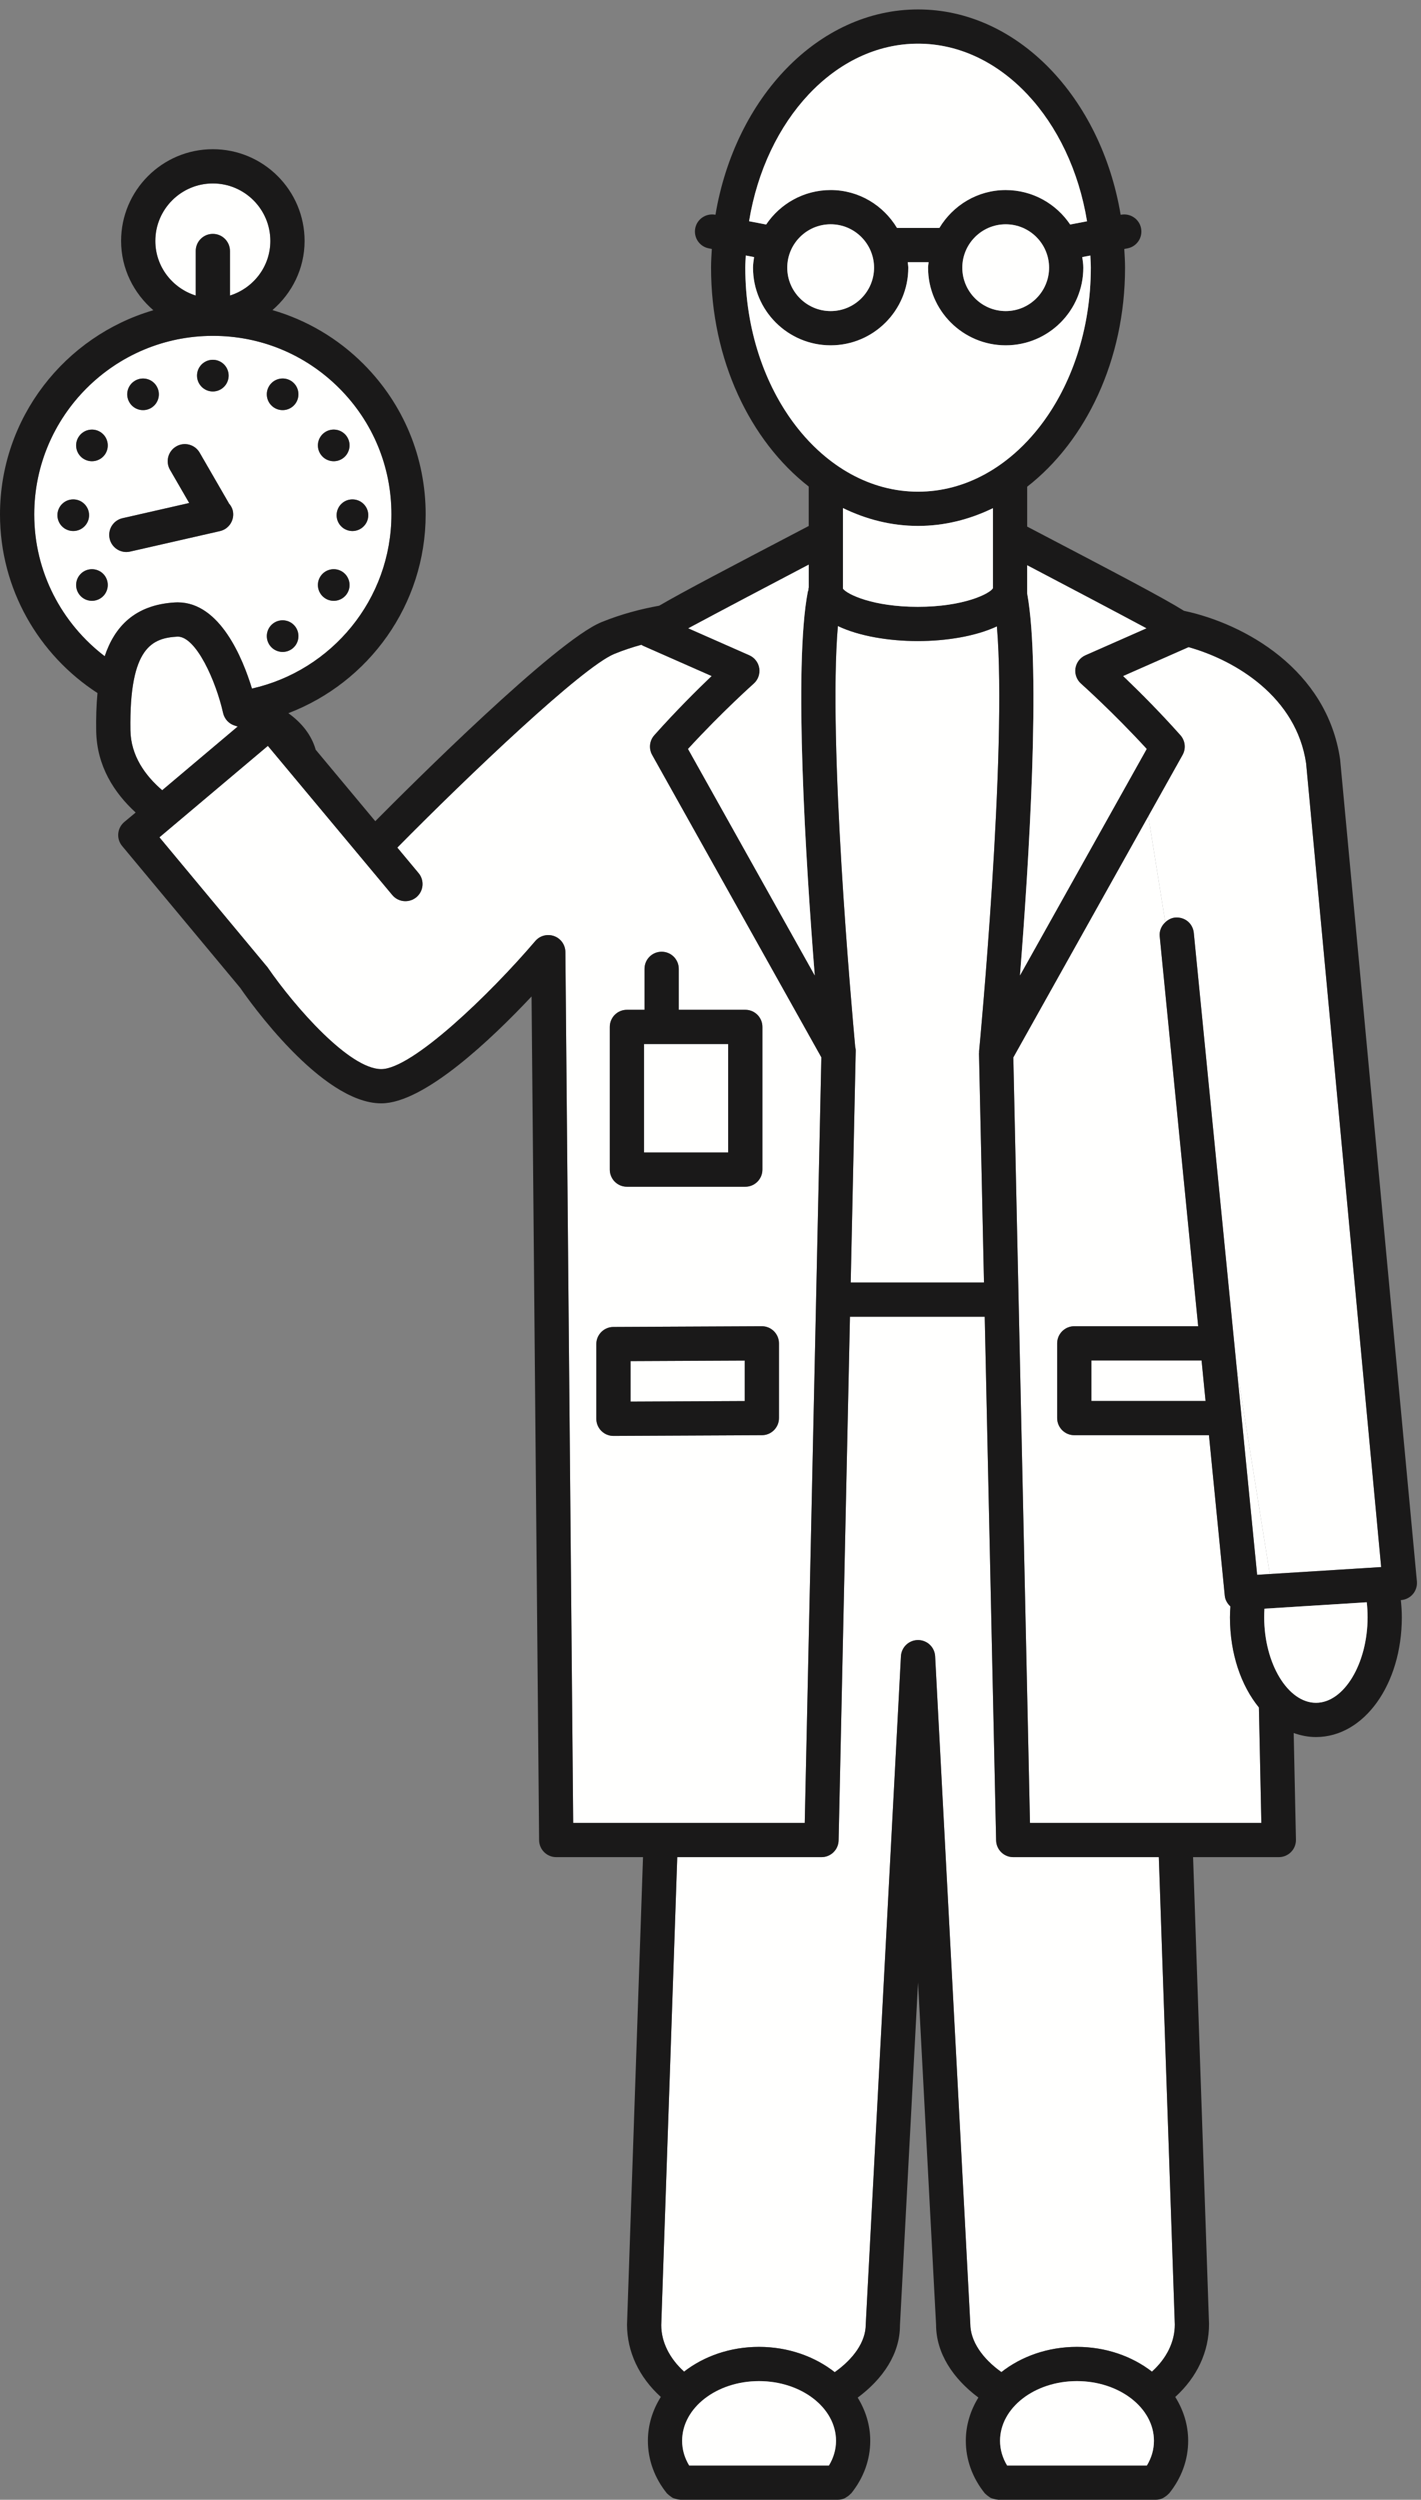
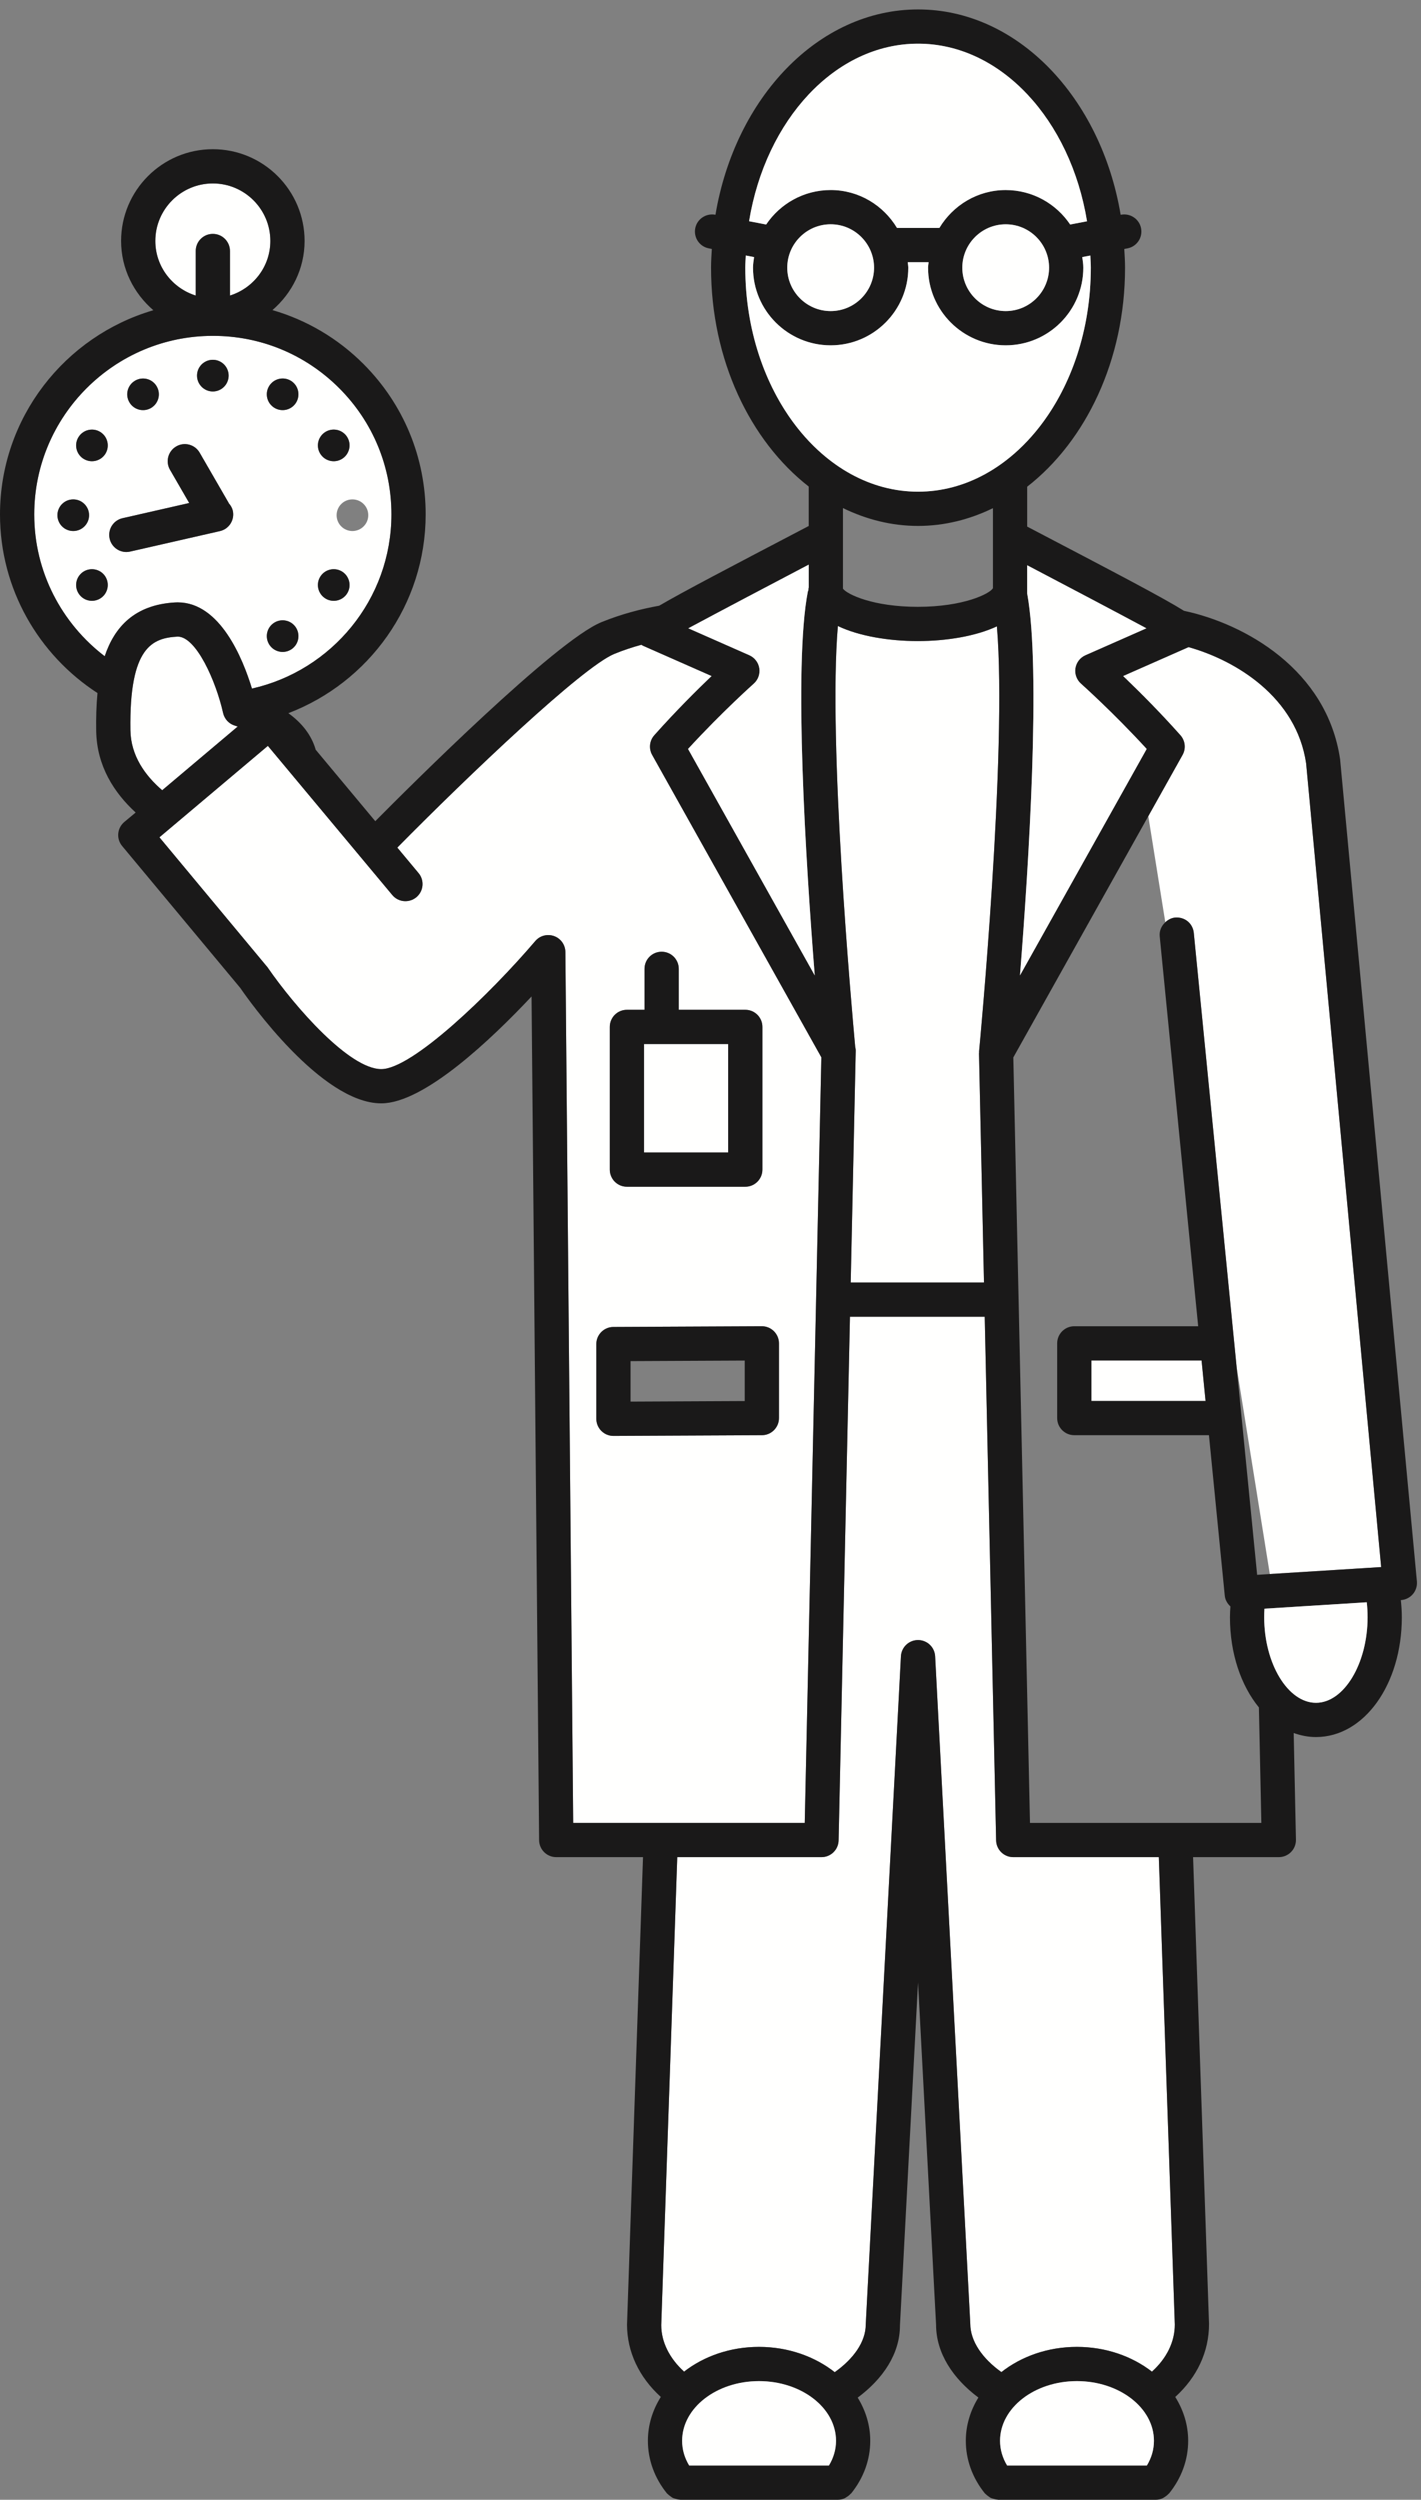
<svg xmlns="http://www.w3.org/2000/svg" version="1.1" x="0" y="0" width="83" height="146" viewBox="0, 0, 83, 146">
  <rect x="0" y="0" width="83" height="146" fill="#808080" stroke="none" />
  <defs>
    <clipPath id="Clip_1">
      <path d="M0,146 L82.765,146 L82.765,0.551 L0,0.551 z" />
    </clipPath>
  </defs>
  <g id="Layer_1">
    <path d="M58.228,36.583 C56.987,37.163 55.266,37.442 53.606,37.442 C51.928,37.442 50.183,37.157 48.94,36.563 C48.36,43.344 49.744,58.871 49.952,61.136 C49.972,61.217 49.985,61.299 49.983,61.383 L49.69,74.905 L57.474,74.905 L57.183,61.53 C57.183,61.506 57.189,61.483 57.19,61.458 C57.191,61.444 57.186,61.429 57.187,61.413 C57.206,61.224 58.847,43.879 58.228,36.583" fill="#FFFFFE" />
    <path d="M11.432,17.262 L11.432,14.66 C11.432,14.108 11.879,13.66 12.432,13.66 C12.984,13.66 13.432,14.108 13.432,14.66 L13.432,17.262 C14.794,16.833 15.791,15.574 15.791,14.073 C15.791,12.221 14.284,10.714 12.432,10.714 C10.58,10.714 9.073,12.221 9.073,14.073 C9.073,15.574 10.07,16.833 11.432,17.262" fill="#FFFFFE" />
    <path d="M69.424,37.795 L65.749,39.416 L65.79,39.671 C66.633,40.482 67.771,41.621 68.946,42.94 C69.23,43.258 69.281,43.721 69.073,44.093 L67.072,47.668 L68.065,53.865 C68.221,53.721 68.409,53.613 68.635,53.591 C69.213,53.542 69.675,53.94 69.729,54.488 L72.23,79.84 L74.169,91.932 L77.998,91.693 L80.593,91.529 C80.593,91.529 80.593,91.529 80.594,91.529 L80.673,91.525 L76.29,44.584 C75.729,40.749 72.239,38.586 69.424,37.795" fill="#FFFFFE" />
    <path d="M7.378,32.241 C6.922,32.241 6.51,31.926 6.404,31.463 C6.281,30.924 6.618,30.388 7.156,30.266 L11.051,29.378 L9.93,27.439 C9.653,26.961 9.817,26.349 10.296,26.072 C10.772,25.795 11.385,25.959 11.662,26.439 L13.357,29.372 C13.361,29.379 13.361,29.388 13.365,29.395 C13.471,29.516 13.559,29.655 13.597,29.822 C13.72,30.362 13.383,30.898 12.845,31.02 L7.602,32.215 C7.526,32.233 7.451,32.241 7.378,32.241 z M6.172,26.477 C5.917,26.918 5.351,27.07 4.909,26.815 C4.466,26.559 4.315,25.994 4.571,25.553 C4.825,25.112 5.391,24.959 5.833,25.215 C6.274,25.469 6.427,26.035 6.172,26.477 z M5.833,34.967 C5.39,35.223 4.826,35.072 4.57,34.629 C4.315,34.188 4.467,33.623 4.909,33.367 C5.351,33.113 5.917,33.264 6.172,33.705 C6.427,34.147 6.274,34.713 5.833,34.967 z M3.354,30.09 C3.354,29.581 3.768,29.167 4.278,29.167 C4.788,29.167 5.203,29.581 5.203,30.091 C5.204,30.601 4.788,31.015 4.278,31.015 C3.767,31.015 3.354,30.602 3.354,30.09 z M7.894,22.231 C8.335,21.975 8.899,22.126 9.155,22.569 C9.41,23.01 9.259,23.576 8.817,23.831 C8.376,24.086 7.81,23.934 7.555,23.492 C7.3,23.049 7.451,22.486 7.894,22.231 z M12.432,21.014 C12.941,21.014 13.355,21.428 13.355,21.938 C13.355,22.448 12.941,22.864 12.432,22.864 C11.921,22.864 11.508,22.448 11.508,21.938 C11.508,21.427 11.921,21.014 12.432,21.014 z M15.708,22.569 C15.963,22.127 16.529,21.973 16.971,22.229 C17.414,22.485 17.562,23.051 17.308,23.492 C17.053,23.934 16.489,24.085 16.047,23.83 C15.604,23.574 15.452,23.01 15.708,22.569 z M16.971,37.953 C16.528,38.209 15.964,38.056 15.708,37.614 C15.453,37.172 15.604,36.608 16.046,36.352 C16.488,36.098 17.054,36.248 17.309,36.691 C17.563,37.132 17.413,37.699 16.971,37.953 z M19.03,25.214 C19.472,24.959 20.039,25.11 20.294,25.551 C20.55,25.994 20.395,26.559 19.954,26.815 C19.512,27.07 18.948,26.918 18.692,26.477 C18.437,26.034 18.588,25.469 19.03,25.214 z M21.511,30.091 C21.51,30.602 21.095,31.014 20.585,31.016 C20.074,31.014 19.661,30.602 19.661,30.092 C19.661,29.58 20.074,29.166 20.585,29.167 C21.095,29.167 21.511,29.58 21.511,30.091 z M20.294,34.631 C20.038,35.072 19.473,35.223 19.03,34.968 C18.589,34.712 18.437,34.149 18.692,33.706 C18.948,33.264 19.513,33.112 19.955,33.367 C20.396,33.623 20.55,34.189 20.294,34.631 z M10.378,35.181 C12.858,35.181 14.187,38.478 14.717,40.216 C19.372,39.17 22.863,35.009 22.863,30.04 C22.863,27.254 21.778,24.635 19.808,22.666 C17.839,20.699 15.224,19.616 12.442,19.616 C12.44,19.616 12.435,19.616 12.433,19.616 L12.432,19.616 C6.68,19.616 2,24.295 2,30.047 C2,33.423 3.62,36.421 6.116,38.328 C6.687,36.62 7.863,35.324 10.216,35.186 L10.378,35.181" fill="#FFFFFE" />
    <path d="M13.597,29.822 C13.559,29.655 13.471,29.516 13.365,29.395 C13.361,29.388 13.361,29.379 13.357,29.372 L11.662,26.439 C11.385,25.959 10.772,25.795 10.296,26.072 C9.817,26.349 9.653,26.961 9.93,27.439 L11.051,29.378 L7.156,30.266 C6.618,30.388 6.281,30.924 6.404,31.463 C6.51,31.926 6.922,32.241 7.378,32.241 C7.451,32.241 7.526,32.233 7.602,32.215 L12.845,31.02 C13.383,30.898 13.72,30.362 13.597,29.822" fill="#1A1919" />
    <path d="M12.432,22.864 C12.941,22.864 13.355,22.448 13.355,21.938 C13.355,21.428 12.941,21.014 12.432,21.014 C11.921,21.014 11.508,21.427 11.508,21.938 C11.508,22.448 11.921,22.864 12.432,22.864" fill="#1A1919" />
    <path d="M8.817,23.831 C9.259,23.576 9.41,23.01 9.155,22.569 C8.899,22.126 8.335,21.975 7.894,22.231 C7.451,22.486 7.3,23.049 7.555,23.492 C7.81,23.934 8.376,24.086 8.817,23.831" fill="#1A1919" />
    <path d="M16.046,36.352 C15.604,36.608 15.453,37.172 15.708,37.614 C15.964,38.056 16.528,38.209 16.971,37.953 C17.413,37.699 17.563,37.132 17.309,36.691 C17.054,36.248 16.488,36.098 16.046,36.352" fill="#1A1919" />
    <path d="M5.833,25.215 C5.391,24.959 4.825,25.112 4.571,25.553 C4.315,25.994 4.466,26.559 4.909,26.815 C5.351,27.07 5.917,26.918 6.172,26.477 C6.427,26.035 6.274,25.469 5.833,25.215" fill="#1A1919" />
    <path d="M19.955,33.367 C19.513,33.112 18.948,33.264 18.692,33.706 C18.437,34.149 18.589,34.712 19.03,34.968 C19.473,35.223 20.038,35.072 20.294,34.631 C20.55,34.189 20.396,33.623 19.955,33.367" fill="#1A1919" />
    <path d="M5.203,30.091 C5.203,29.581 4.788,29.167 4.278,29.167 C3.768,29.167 3.354,29.581 3.354,30.09 C3.354,30.602 3.767,31.015 4.278,31.015 C4.788,31.015 5.204,30.601 5.203,30.091" fill="#1A1919" />
-     <path d="M19.661,30.092 C19.661,30.602 20.074,31.014 20.585,31.016 C21.095,31.014 21.51,30.602 21.511,30.091 C21.511,29.58 21.095,29.167 20.585,29.167 C20.074,29.166 19.661,29.58 19.661,30.092" fill="#1A1919" />
    <path d="M4.909,33.367 C4.467,33.623 4.315,34.188 4.57,34.629 C4.826,35.072 5.39,35.223 5.833,34.967 C6.274,34.713 6.427,34.147 6.172,33.705 C5.917,33.264 5.351,33.113 4.909,33.367" fill="#1A1919" />
    <path d="M19.954,26.815 C20.395,26.559 20.55,25.994 20.294,25.551 C20.039,25.11 19.472,24.959 19.03,25.214 C18.588,25.469 18.437,26.034 18.692,26.477 C18.948,26.918 19.512,27.07 19.954,26.815" fill="#1A1919" />
    <path d="M16.047,23.83 C16.489,24.085 17.053,23.934 17.308,23.492 C17.562,23.051 17.414,22.485 16.971,22.229 C16.529,21.973 15.963,22.127 15.708,22.569 C15.452,23.01 15.604,23.574 16.047,23.83" fill="#1A1919" />
    <path d="M13.884,42.434 C13.829,42.417 13.774,42.398 13.722,42.382 C13.374,42.28 13.11,41.995 13.031,41.642 C12.612,39.772 11.457,37.181 10.378,37.181 C8.918,37.265 7.544,37.755 7.618,42.649 C7.642,44.134 8.47,45.29 9.474,46.154 L13.884,42.434" fill="#FFFFFE" />
    <path d="M59.183,108.467 C58.639,108.467 58.194,108.032 58.183,107.489 L57.517,76.905 L49.646,76.905 L48.983,107.489 C48.972,108.032 48.527,108.467 47.983,108.467 L39.559,108.467 L38.623,135.801 C38.624,136.784 39.106,137.743 39.957,138.516 C41.111,137.62 42.645,137.07 44.331,137.07 C46.041,137.07 47.594,137.634 48.756,138.548 C49.851,137.773 50.567,136.776 50.567,135.767 L52.623,96.736 C52.651,96.204 53.09,95.788 53.622,95.788 C54.154,95.788 54.593,96.204 54.621,96.736 L56.674,135.714 C56.675,136.749 57.394,137.76 58.491,138.543 C59.649,137.632 61.197,137.07 62.901,137.07 C64.592,137.07 66.128,137.621 67.285,138.517 C68.138,137.746 68.62,136.783 68.62,135.767 L67.686,108.467 L59.183,108.467" fill="#FFFFFE" />
-     <path d="M73.429,91.979 L74.169,91.932 L72.23,79.84 L73.429,91.979" fill="#FFFFFE" />
    <path d="M65.597,39.484 C65.655,39.539 65.729,39.611 65.79,39.671 L65.749,39.416 L65.597,39.484" fill="#FFFFFE" />
-     <path d="M59.188,61.759 L60.161,106.467 L73.675,106.467 L73.532,99.724 C72.491,98.45 71.841,96.581 71.841,94.457 C71.841,94.242 71.854,94.033 71.868,93.824 C71.689,93.658 71.563,93.445 71.539,93.2 L70.614,83.823 L62.749,83.823 C62.196,83.823 61.749,83.376 61.749,82.824 L61.749,78.459 C61.749,77.907 62.196,77.459 62.749,77.459 L69.985,77.459 L67.738,54.685 C67.706,54.361 67.845,54.07 68.065,53.865 L67.072,47.668 L59.188,61.759" fill="#FFFFFE" />
    <path d="M37.618,60.977 L42.532,60.977 L42.532,67.312 L37.618,67.312 z" fill="#FFFFFE" />
    <path d="M45.499,82.824 C45.499,83.374 45.055,83.821 44.504,83.823 L35.836,83.866 C35.834,83.866 35.833,83.866 35.831,83.866 C35.566,83.866 35.313,83.761 35.126,83.574 C34.937,83.387 34.831,83.131 34.831,82.865 L34.831,78.502 C34.831,77.951 35.275,77.505 35.826,77.502 L44.494,77.459 C44.496,77.459 44.497,77.459 44.499,77.459 C44.764,77.459 45.017,77.564 45.204,77.75 C45.393,77.938 45.499,78.194 45.499,78.459 L45.499,82.824 z M35.618,59.977 C35.618,59.424 36.065,58.977 36.618,58.977 L37.646,58.977 L37.646,56.586 C37.646,56.033 38.093,55.586 38.646,55.586 C39.198,55.586 39.646,56.033 39.646,56.586 L39.646,58.977 L43.532,58.977 C44.085,58.977 44.532,59.424 44.532,59.977 L44.532,68.312 C44.532,68.864 44.085,69.312 43.532,69.312 L36.618,69.312 C36.065,69.312 35.618,68.864 35.618,68.312 L35.618,59.977 z M47.975,61.754 L38.093,44.093 C37.885,43.721 37.935,43.258 38.22,42.94 C39.481,41.525 40.716,40.298 41.569,39.484 L37.56,37.716 C37.526,37.7 37.497,37.677 37.464,37.658 C36.946,37.8 36.415,37.973 35.886,38.19 C34.016,38.954 27.36,45.294 23.207,49.504 L24.448,50.993 C24.803,51.417 24.745,52.048 24.321,52.402 C23.895,52.756 23.266,52.699 22.913,52.275 L15.646,43.563 L9.312,48.903 L15.625,56.493 C17.242,58.838 20.412,62.442 22.27,62.442 C24.076,62.442 28.616,58.069 31.264,54.964 C31.533,54.646 31.972,54.53 32.366,54.673 C32.758,54.815 33.021,55.186 33.024,55.604 L33.48,106.467 L47.005,106.467 L47.975,61.754" fill="#FFFFFE" />
-     <path d="M36.831,81.861 L43.499,81.828 L43.499,79.464 L36.831,79.497 L36.831,81.861" fill="#FFFFFE" />
    <path d="M43.499,81.828 L36.831,81.861 L36.831,79.497 L43.499,79.464 L43.499,81.828 z M44.499,77.459 C44.497,77.459 44.496,77.459 44.494,77.459 L35.826,77.502 C35.275,77.505 34.831,77.951 34.831,78.502 L34.831,82.865 C34.831,83.131 34.937,83.387 35.126,83.574 C35.313,83.761 35.566,83.866 35.831,83.866 C35.833,83.866 35.834,83.866 35.836,83.866 L44.504,83.823 C45.055,83.821 45.499,83.374 45.499,82.824 L45.499,78.459 C45.499,78.194 45.393,77.938 45.204,77.75 C45.017,77.564 44.764,77.459 44.499,77.459" fill="#1A1919" />
    <path d="M63.749,81.824 L70.416,81.824 L70.183,79.459 L63.749,79.459 L63.749,81.824" fill="#FFFFFE" />
    <g clip-path="url(#Clip_1)">
      <path d="M37.618,60.977 L42.532,60.977 L42.532,67.312 L37.618,67.312 z M36.618,69.312 L43.532,69.312 C44.085,69.312 44.532,68.864 44.532,68.312 L44.532,59.977 C44.532,59.424 44.085,58.977 43.532,58.977 L39.646,58.977 L39.646,56.586 C39.646,56.033 39.198,55.586 38.646,55.586 C38.093,55.586 37.646,56.033 37.646,56.586 L37.646,58.977 L36.618,58.977 C36.065,58.977 35.618,59.424 35.618,59.977 L35.618,68.312 C35.618,68.864 36.065,69.312 36.618,69.312" fill="#1A1919" />
      <path d="M70.416,81.824 L63.749,81.824 L63.749,79.459 L70.183,79.459 L70.416,81.824 z M80.594,91.529 C80.593,91.529 80.593,91.529 80.593,91.529 L77.998,91.693 L74.169,91.932 L73.429,91.979 L69.729,54.488 C69.675,53.94 69.213,53.542 68.635,53.591 C68.409,53.613 68.221,53.721 68.065,53.865 C67.845,54.07 67.706,54.361 67.738,54.685 L69.985,77.459 L62.749,77.459 C62.196,77.459 61.749,77.907 61.749,78.459 L61.749,82.824 C61.749,83.376 62.196,83.823 62.749,83.823 L70.614,83.823 L71.539,93.2 C71.563,93.445 71.689,93.658 71.868,93.824 C71.854,94.033 71.841,94.242 71.841,94.457 C71.841,96.581 72.491,98.45 73.532,99.724 L73.675,106.467 L60.161,106.467 L59.188,61.759 L69.073,44.093 C69.281,43.721 69.23,43.258 68.946,42.94 C67.771,41.621 66.633,40.482 65.79,39.671 C65.729,39.611 65.655,39.539 65.597,39.484 L65.749,39.416 L69.424,37.795 C72.239,38.586 75.729,40.749 76.29,44.584 L80.673,91.525 L80.594,91.529 z M76.866,99.453 C75.227,99.453 73.841,97.165 73.841,94.457 C73.841,94.287 73.846,94.12 73.856,93.956 L79.831,93.581 C79.863,93.863 79.88,94.156 79.88,94.457 C79.88,97.165 78.5,99.453 76.866,99.453 z M67.285,138.517 C66.128,137.621 64.592,137.07 62.901,137.07 C61.197,137.07 59.649,137.632 58.491,138.543 C57.394,137.76 56.675,136.749 56.674,135.714 L54.621,96.736 C54.593,96.204 54.154,95.788 53.622,95.788 C53.09,95.788 52.651,96.204 52.623,96.736 L50.567,135.767 C50.567,136.776 49.851,137.773 48.756,138.548 C47.594,137.634 46.041,137.07 44.331,137.07 C42.645,137.07 41.111,137.62 39.957,138.516 C39.106,137.743 38.624,136.784 38.623,135.801 L39.559,108.467 L47.983,108.467 C48.527,108.467 48.972,108.032 48.983,107.489 L49.646,76.905 L57.517,76.905 L58.183,107.489 C58.194,108.032 58.639,108.467 59.183,108.467 L67.686,108.467 L68.62,135.767 C68.62,136.783 68.138,137.746 67.285,138.517 z M66.988,144 L58.826,144 C58.555,143.549 58.413,143.065 58.413,142.556 C58.413,140.633 60.427,139.07 62.901,139.07 C65.383,139.07 67.401,140.633 67.401,142.556 C67.401,143.065 67.26,143.549 66.988,144 z M48.417,144 L40.256,144 C39.984,143.55 39.843,143.067 39.843,142.556 C39.843,140.633 41.856,139.07 44.331,139.07 C46.813,139.07 48.831,140.633 48.831,142.556 C48.831,143.067 48.688,143.549 48.417,144 z M33.48,106.467 L33.024,55.604 C33.021,55.186 32.758,54.815 32.366,54.673 C31.972,54.53 31.533,54.646 31.264,54.964 C28.616,58.069 24.076,62.442 22.27,62.442 C20.412,62.442 17.242,58.838 15.625,56.493 L9.312,48.903 L15.646,43.563 L22.913,52.275 C23.266,52.699 23.895,52.756 24.321,52.402 C24.745,52.048 24.803,51.417 24.448,50.993 L23.207,49.504 C27.36,45.294 34.016,38.954 35.886,38.19 C36.415,37.973 36.946,37.8 37.464,37.658 C37.497,37.677 37.526,37.7 37.56,37.716 L41.569,39.484 C40.716,40.298 39.481,41.525 38.22,42.94 C37.935,43.258 37.885,43.721 38.093,44.093 L47.975,61.754 L47.005,106.467 L33.48,106.467 z M7.618,42.649 C7.544,37.755 8.918,37.265 10.378,37.181 C11.457,37.181 12.612,39.772 13.031,41.642 C13.11,41.995 13.374,42.28 13.722,42.382 C13.774,42.398 13.829,42.417 13.884,42.434 L9.474,46.154 C8.47,45.29 7.642,44.134 7.618,42.649 z M6.116,38.328 C3.62,36.421 2,33.423 2,30.047 C2,24.295 6.68,19.616 12.432,19.616 L12.433,19.616 C12.435,19.616 12.44,19.616 12.442,19.616 C15.224,19.616 17.839,20.699 19.808,22.666 C21.778,24.635 22.863,27.254 22.863,30.04 C22.863,35.009 19.372,39.17 14.717,40.216 C14.187,38.478 12.858,35.181 10.378,35.181 L10.216,35.186 C7.863,35.324 6.687,36.62 6.116,38.328 z M12.432,10.714 C14.284,10.714 15.791,12.221 15.791,14.073 C15.791,15.574 14.794,16.833 13.432,17.262 L13.432,14.66 C13.432,14.108 12.984,13.66 12.432,13.66 C11.879,13.66 11.432,14.108 11.432,14.66 L11.432,17.262 C10.07,16.833 9.073,15.574 9.073,14.073 C9.073,12.221 10.58,10.714 12.432,10.714 z M47.237,32.978 L47.237,34.304 C47.233,34.34 47.216,34.372 47.216,34.41 C47.216,34.428 47.221,34.445 47.221,34.462 C47.213,34.49 47.193,34.513 47.187,34.543 C46.34,38.906 47.073,50.445 47.589,56.969 L40.189,43.743 C42.173,41.581 44.008,39.949 44.027,39.931 C44.282,39.705 44.405,39.365 44.353,39.029 C44.3,38.692 44.079,38.406 43.768,38.268 L40.204,36.696 C42.008,35.729 44.92,34.193 47.237,32.978 z M49.237,34.383 L49.237,29.674 C50.6,30.339 52.075,30.717 53.624,30.717 C55.167,30.717 56.639,30.341 57.997,29.68 L57.997,34.356 C57.811,34.677 56.286,35.442 53.606,35.442 C51.001,35.442 49.491,34.719 49.237,34.383 z M57.19,61.458 C57.189,61.483 57.183,61.506 57.183,61.53 L57.474,74.905 L49.69,74.905 L49.983,61.383 C49.985,61.299 49.972,61.217 49.952,61.136 C49.744,58.871 48.36,43.344 48.94,36.563 C50.183,37.157 51.928,37.442 53.606,37.442 C55.266,37.442 56.987,37.163 58.228,36.583 C58.847,43.879 57.206,61.224 57.187,61.413 C57.186,61.429 57.191,61.444 57.19,61.458 z M43.532,15.634 C43.532,15.394 43.55,15.159 43.56,14.922 L44.046,15.016 C44.018,15.22 43.983,15.422 43.983,15.634 C43.983,18.135 46.018,20.169 48.519,20.169 C51.019,20.169 53.053,18.135 53.053,15.634 C53.053,15.525 53.028,15.421 53.021,15.314 L54.24,15.314 C54.232,15.421 54.208,15.525 54.208,15.634 C54.208,18.135 56.242,20.169 58.743,20.169 C61.243,20.169 63.276,18.135 63.276,15.634 C63.276,15.422 63.242,15.219 63.214,15.015 L63.687,14.924 C63.696,15.16 63.714,15.395 63.714,15.634 C63.714,22.848 59.188,28.717 53.624,28.717 C48.06,28.717 43.532,22.848 43.532,15.634 z M51.053,15.634 C51.053,17.031 49.916,18.169 48.519,18.169 C47.121,18.169 45.983,17.031 45.983,15.634 C45.983,14.237 47.121,13.099 48.519,13.099 C49.916,13.099 51.053,14.237 51.053,15.634 z M61.276,15.634 C61.276,17.031 60.14,18.169 58.743,18.169 C57.346,18.169 56.208,17.031 56.208,15.634 C56.208,14.237 57.346,13.1 58.743,13.1 C60.14,13.1 61.276,14.237 61.276,15.634 z M53.624,2.551 C58.471,2.551 62.527,7.006 63.493,12.924 L62.508,13.113 C61.693,11.901 60.311,11.1 58.743,11.1 C57.094,11.1 55.661,11.994 54.868,13.314 L52.394,13.314 C51.6,11.993 50.168,11.099 48.519,11.099 C46.95,11.099 45.566,11.9 44.751,13.113 L43.753,12.921 C44.72,7.005 48.777,2.551 53.624,2.551 z M66.961,36.696 L63.398,38.268 C63.087,38.406 62.866,38.692 62.813,39.029 C62.761,39.365 62.884,39.705 63.139,39.931 C63.158,39.949 64.993,41.581 66.977,43.743 L59.577,56.969 C60.089,50.499 60.812,39.105 59.997,34.661 L59.997,33.014 C62.302,34.223 65.175,35.739 66.961,36.696 z M82.525,93.106 C82.7,92.901 82.785,92.632 82.761,92.364 L78.275,44.347 C77.511,39.113 72.714,36.431 69.157,35.675 C67.938,34.914 65.363,33.565 59.997,30.756 L59.997,28.427 C63.423,25.761 65.714,21.031 65.714,15.634 C65.714,15.266 65.69,14.904 65.669,14.542 L65.857,14.506 C66.399,14.402 66.754,13.877 66.65,13.334 C66.545,12.792 66.024,12.441 65.479,12.541 L65.457,12.545 C64.312,5.705 59.441,0.551 53.624,0.551 C47.807,0.551 42.937,5.704 41.79,12.543 L41.78,12.541 C41.234,12.444 40.714,12.792 40.608,13.334 C40.505,13.877 40.859,14.402 41.401,14.506 L41.577,14.54 C41.556,14.903 41.532,15.265 41.532,15.634 C41.532,21.024 43.818,25.75 47.237,28.417 L47.237,30.725 C47.229,30.729 47.222,30.728 47.215,30.732 C42.458,33.222 39.886,34.569 38.505,35.376 C37.465,35.563 36.3,35.86 35.129,36.338 C32.44,37.437 23.956,45.906 21.92,47.962 L18.435,43.783 C18.429,43.767 18.43,43.75 18.425,43.734 C18.175,42.922 17.642,42.229 16.843,41.654 C21.523,39.867 24.863,35.342 24.863,30.04 C24.863,26.72 23.57,23.599 21.222,21.251 C19.719,19.75 17.898,18.687 15.914,18.111 C17.054,17.128 17.791,15.692 17.791,14.073 C17.791,11.117 15.387,8.714 12.432,8.714 C9.477,8.714 7.073,11.117 7.073,14.073 C7.073,15.697 7.814,17.136 8.958,18.119 C3.79,19.627 -0,24.399 -0,30.047 C-0,34.417 2.273,38.261 5.694,40.478 C5.624,41.209 5.607,41.956 5.618,42.68 C5.65,44.748 6.675,46.31 7.923,47.456 L7.264,48.005 C6.839,48.359 6.781,48.989 7.135,49.413 L14.032,57.699 C14.506,58.389 18.764,64.442 22.27,64.442 C24.77,64.442 28.706,60.693 31.048,58.199 L31.489,107.476 C31.494,108.025 31.94,108.467 32.489,108.467 L37.558,108.467 L36.624,135.767 C36.624,137.356 37.326,138.841 38.598,139.994 C38.117,140.76 37.843,141.631 37.843,142.556 C37.843,143.663 38.228,144.725 38.955,145.628 C38.967,145.642 38.983,145.649 38.995,145.661 C39.042,145.713 39.098,145.752 39.154,145.793 C39.204,145.83 39.251,145.869 39.306,145.896 C39.358,145.921 39.416,145.932 39.474,145.947 C39.544,145.967 39.61,145.987 39.683,145.99 C39.7,145.99 39.716,146 39.733,146 L48.938,146 C49.084,146 49.221,145.966 49.346,145.91 C49.378,145.896 49.402,145.868 49.434,145.851 C49.525,145.797 49.609,145.737 49.68,145.657 C49.69,145.645 49.706,145.641 49.717,145.628 C50.446,144.724 50.831,143.661 50.831,142.556 C50.831,141.647 50.563,140.79 50.098,140.034 C51.567,138.944 52.567,137.479 52.566,135.82 L53.622,115.787 L54.675,135.767 C54.675,137.451 55.677,138.931 57.147,140.03 C56.681,140.786 56.413,141.645 56.413,142.556 C56.413,143.659 56.797,144.722 57.524,145.626 C57.536,145.64 57.552,145.646 57.563,145.659 C57.612,145.713 57.669,145.753 57.728,145.795 C57.775,145.83 57.82,145.869 57.874,145.895 C57.929,145.921 57.989,145.933 58.049,145.948 C58.116,145.967 58.181,145.986 58.25,145.989 C58.269,145.99 58.284,146 58.304,146 L67.511,146 C67.657,146 67.794,145.965 67.919,145.909 C67.95,145.896 67.974,145.869 68.004,145.852 C68.097,145.797 68.183,145.736 68.253,145.655 C68.264,145.643 68.28,145.639 68.29,145.626 C69.018,144.722 69.401,143.659 69.401,142.556 C69.401,141.631 69.126,140.761 68.646,139.996 C69.917,138.844 70.62,137.356 70.619,135.733 L69.687,108.467 L74.696,108.467 C74.965,108.467 75.223,108.359 75.411,108.166 C75.599,107.975 75.702,107.715 75.696,107.446 L75.564,101.217 C75.979,101.366 76.413,101.453 76.866,101.453 C79.678,101.453 81.88,98.38 81.88,94.457 C81.88,94.114 81.856,93.781 81.822,93.454 L81.829,93.454 C82.099,93.437 82.35,93.311 82.525,93.106" fill="#1A1919" />
    </g>
    <path d="M59.997,34.661 C60.812,39.105 60.089,50.499 59.577,56.969 L66.977,43.743 C64.993,41.581 63.158,39.949 63.139,39.931 C62.884,39.705 62.761,39.365 62.813,39.029 C62.866,38.692 63.087,38.406 63.398,38.268 L66.961,36.696 C65.175,35.739 62.302,34.223 59.997,33.014 L59.997,34.661" fill="#FFFFFE" />
    <path d="M44.353,39.029 C44.405,39.365 44.282,39.705 44.027,39.931 C44.008,39.949 42.173,41.581 40.189,43.743 L47.589,56.969 C47.073,50.445 46.34,38.906 47.187,34.543 C47.193,34.513 47.213,34.49 47.221,34.462 C47.221,34.445 47.216,34.428 47.216,34.41 C47.216,34.372 47.233,34.34 47.237,34.304 L47.237,32.978 C44.92,34.193 42.008,35.729 40.204,36.696 L43.768,38.268 C44.079,38.406 44.3,38.692 44.353,39.029" fill="#FFFFFE" />
    <path d="M73.856,93.956 C73.846,94.12 73.841,94.287 73.841,94.457 C73.841,97.165 75.227,99.453 76.866,99.453 C78.5,99.453 79.88,97.165 79.88,94.457 C79.88,94.156 79.863,93.863 79.831,93.581 L73.856,93.956" fill="#FFFFFE" />
    <path d="M44.331,139.07 C41.856,139.07 39.843,140.633 39.843,142.556 C39.843,143.067 39.984,143.55 40.256,144 L48.417,144 C48.688,143.549 48.831,143.067 48.831,142.556 C48.831,140.633 46.813,139.07 44.331,139.07" fill="#FFFFFE" />
    <path d="M62.901,139.07 C60.427,139.07 58.413,140.633 58.413,142.556 C58.413,143.065 58.555,143.549 58.826,144 L66.988,144 C67.26,143.549 67.401,143.065 67.401,142.556 C67.401,140.633 65.383,139.07 62.901,139.07" fill="#FFFFFE" />
-     <path d="M57.997,34.356 L57.997,29.68 C56.639,30.341 55.167,30.717 53.624,30.717 C52.075,30.717 50.6,30.339 49.237,29.674 L49.237,34.383 C49.491,34.719 51.001,35.442 53.606,35.442 C56.286,35.442 57.811,34.677 57.997,34.356" fill="#FFFFFE" />
    <path d="M63.714,15.634 C63.714,15.395 63.696,15.16 63.687,14.924 L63.214,15.015 C63.242,15.219 63.276,15.422 63.276,15.634 C63.276,18.135 61.243,20.169 58.743,20.169 C56.242,20.169 54.208,18.135 54.208,15.634 C54.208,15.525 54.232,15.421 54.24,15.314 L53.021,15.314 C53.028,15.421 53.053,15.525 53.053,15.634 C53.053,18.135 51.019,20.169 48.519,20.169 C46.018,20.169 43.983,18.135 43.983,15.634 C43.983,15.422 44.018,15.22 44.046,15.016 L43.56,14.922 C43.55,15.159 43.532,15.394 43.532,15.634 C43.532,22.848 48.06,28.717 53.624,28.717 C59.188,28.717 63.714,22.848 63.714,15.634" fill="#FFFFFE" />
    <path d="M48.519,11.099 C50.168,11.099 51.6,11.993 52.394,13.314 L54.868,13.314 C55.661,11.994 57.094,11.1 58.743,11.1 C60.311,11.1 61.693,11.901 62.508,13.113 L63.493,12.924 C62.527,7.006 58.471,2.551 53.624,2.551 C48.777,2.551 44.72,7.005 43.753,12.921 L44.751,13.113 C45.566,11.9 46.95,11.099 48.519,11.099" fill="#FFFFFE" />
    <path d="M45.983,15.634 C45.983,17.031 47.121,18.169 48.519,18.169 C49.916,18.169 51.053,17.031 51.053,15.634 C51.053,14.237 49.916,13.099 48.519,13.099 C47.121,13.099 45.983,14.237 45.983,15.634" fill="#FFFFFE" />
    <path d="M56.208,15.634 C56.208,17.031 57.346,18.169 58.743,18.169 C60.14,18.169 61.276,17.031 61.276,15.634 C61.276,14.237 60.14,13.1 58.743,13.1 C57.346,13.1 56.208,14.237 56.208,15.634" fill="#FFFFFE" />
  </g>
</svg>